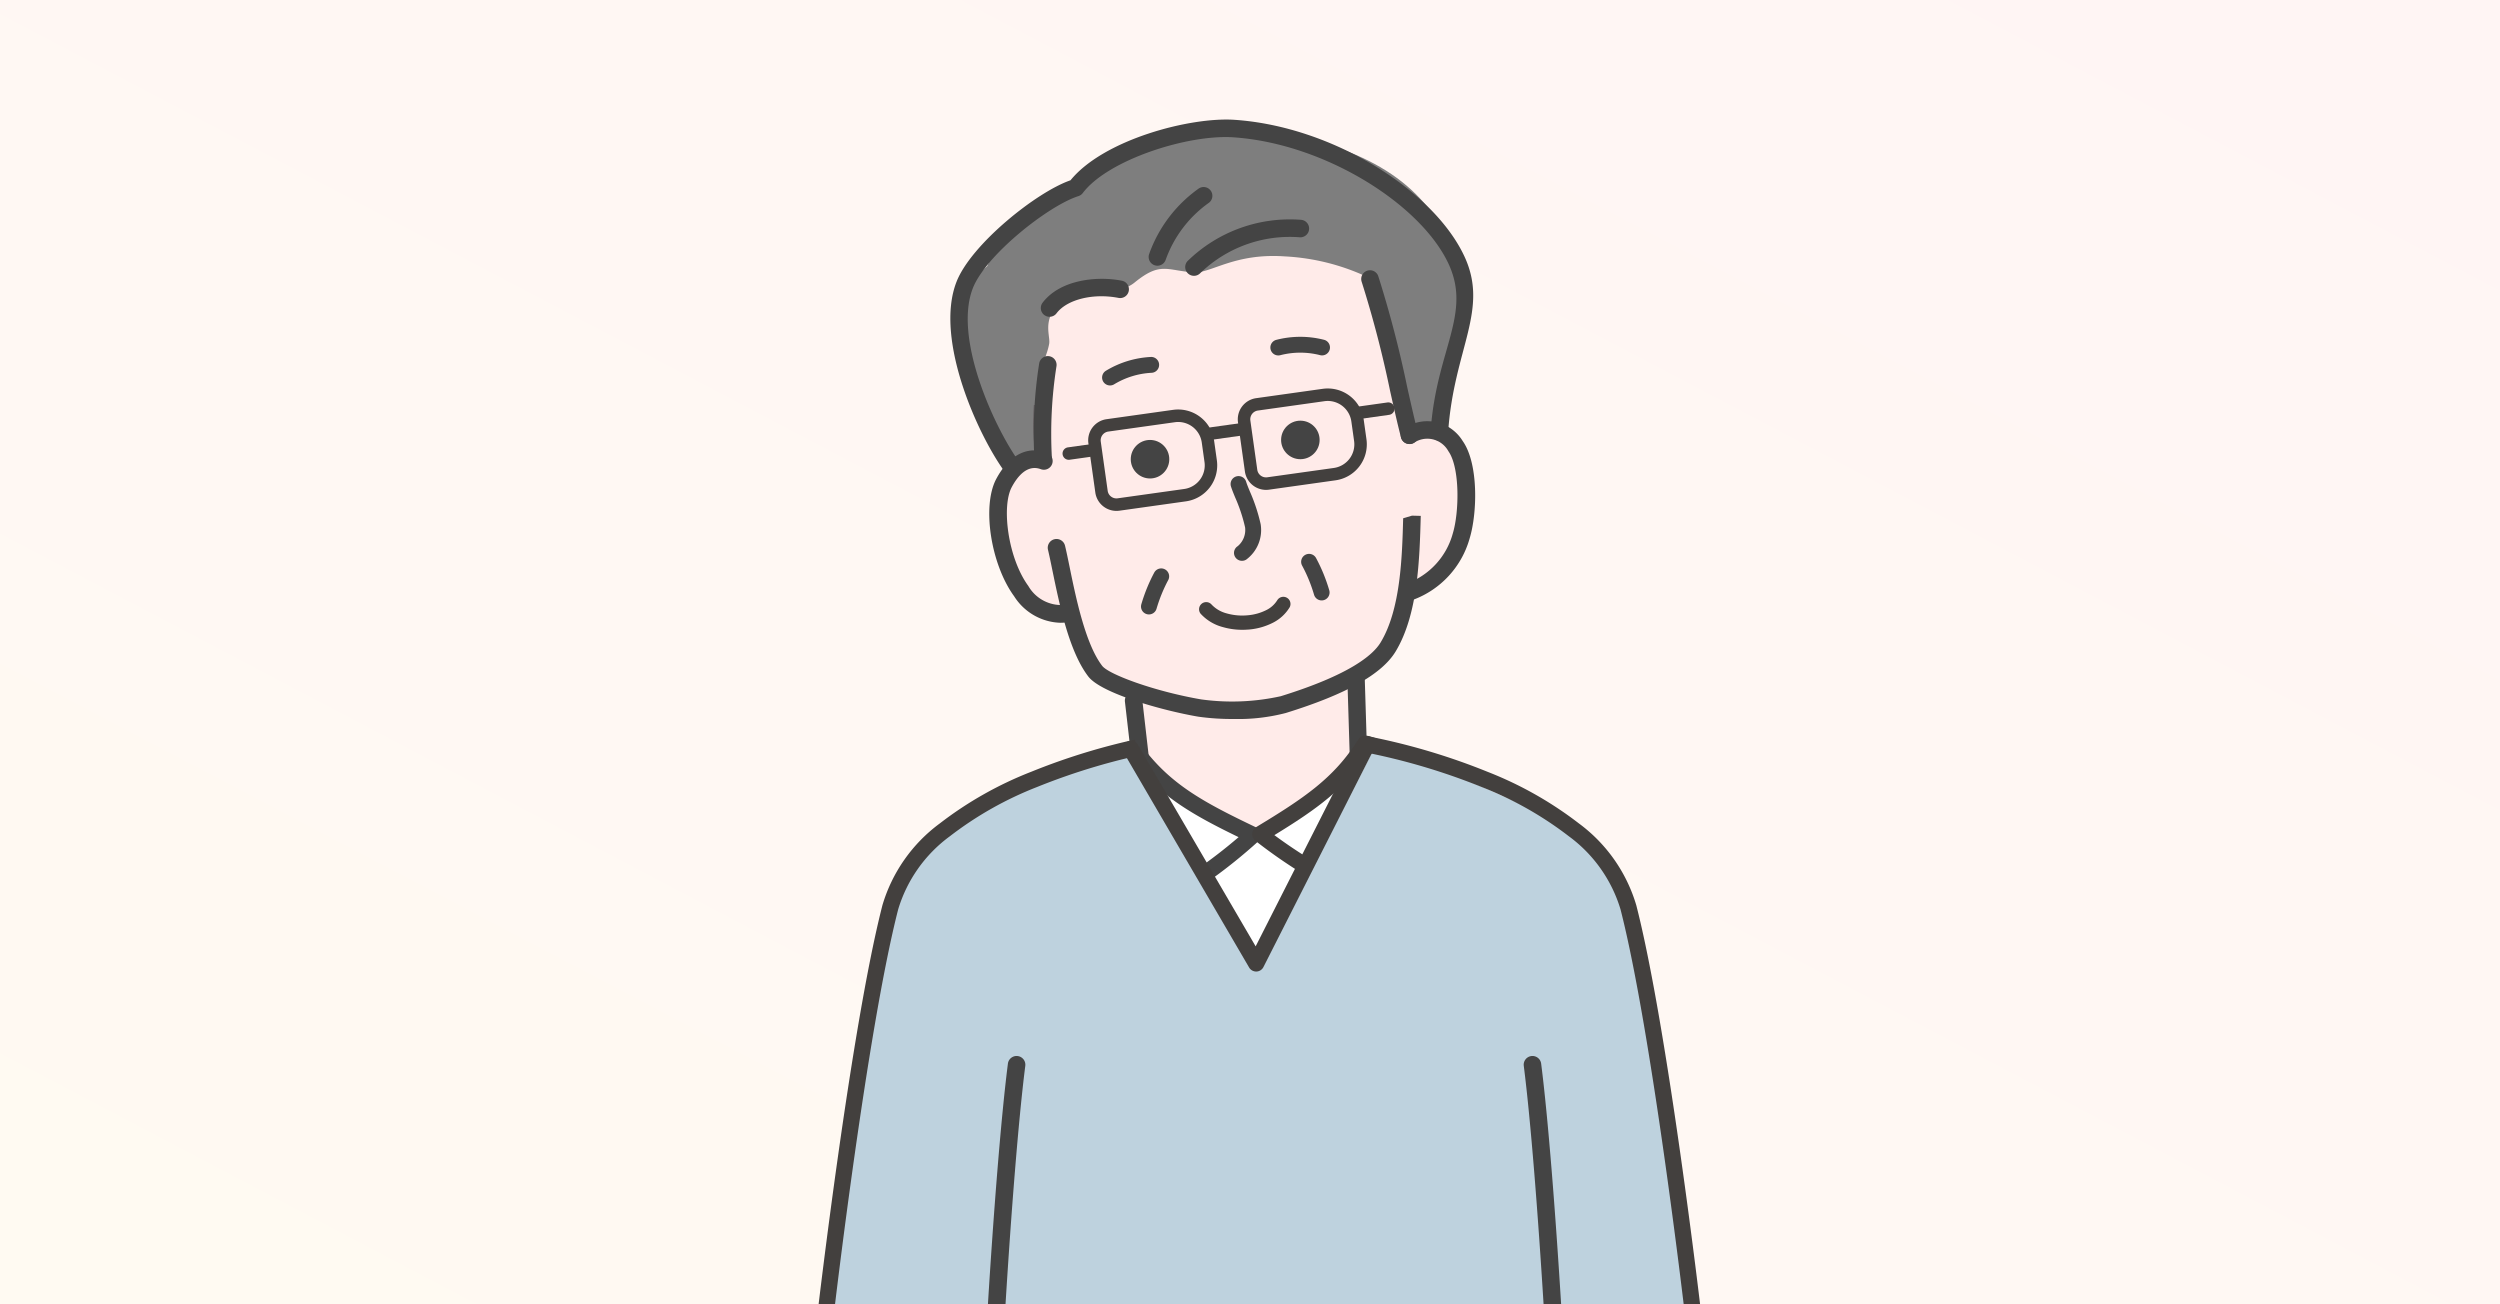
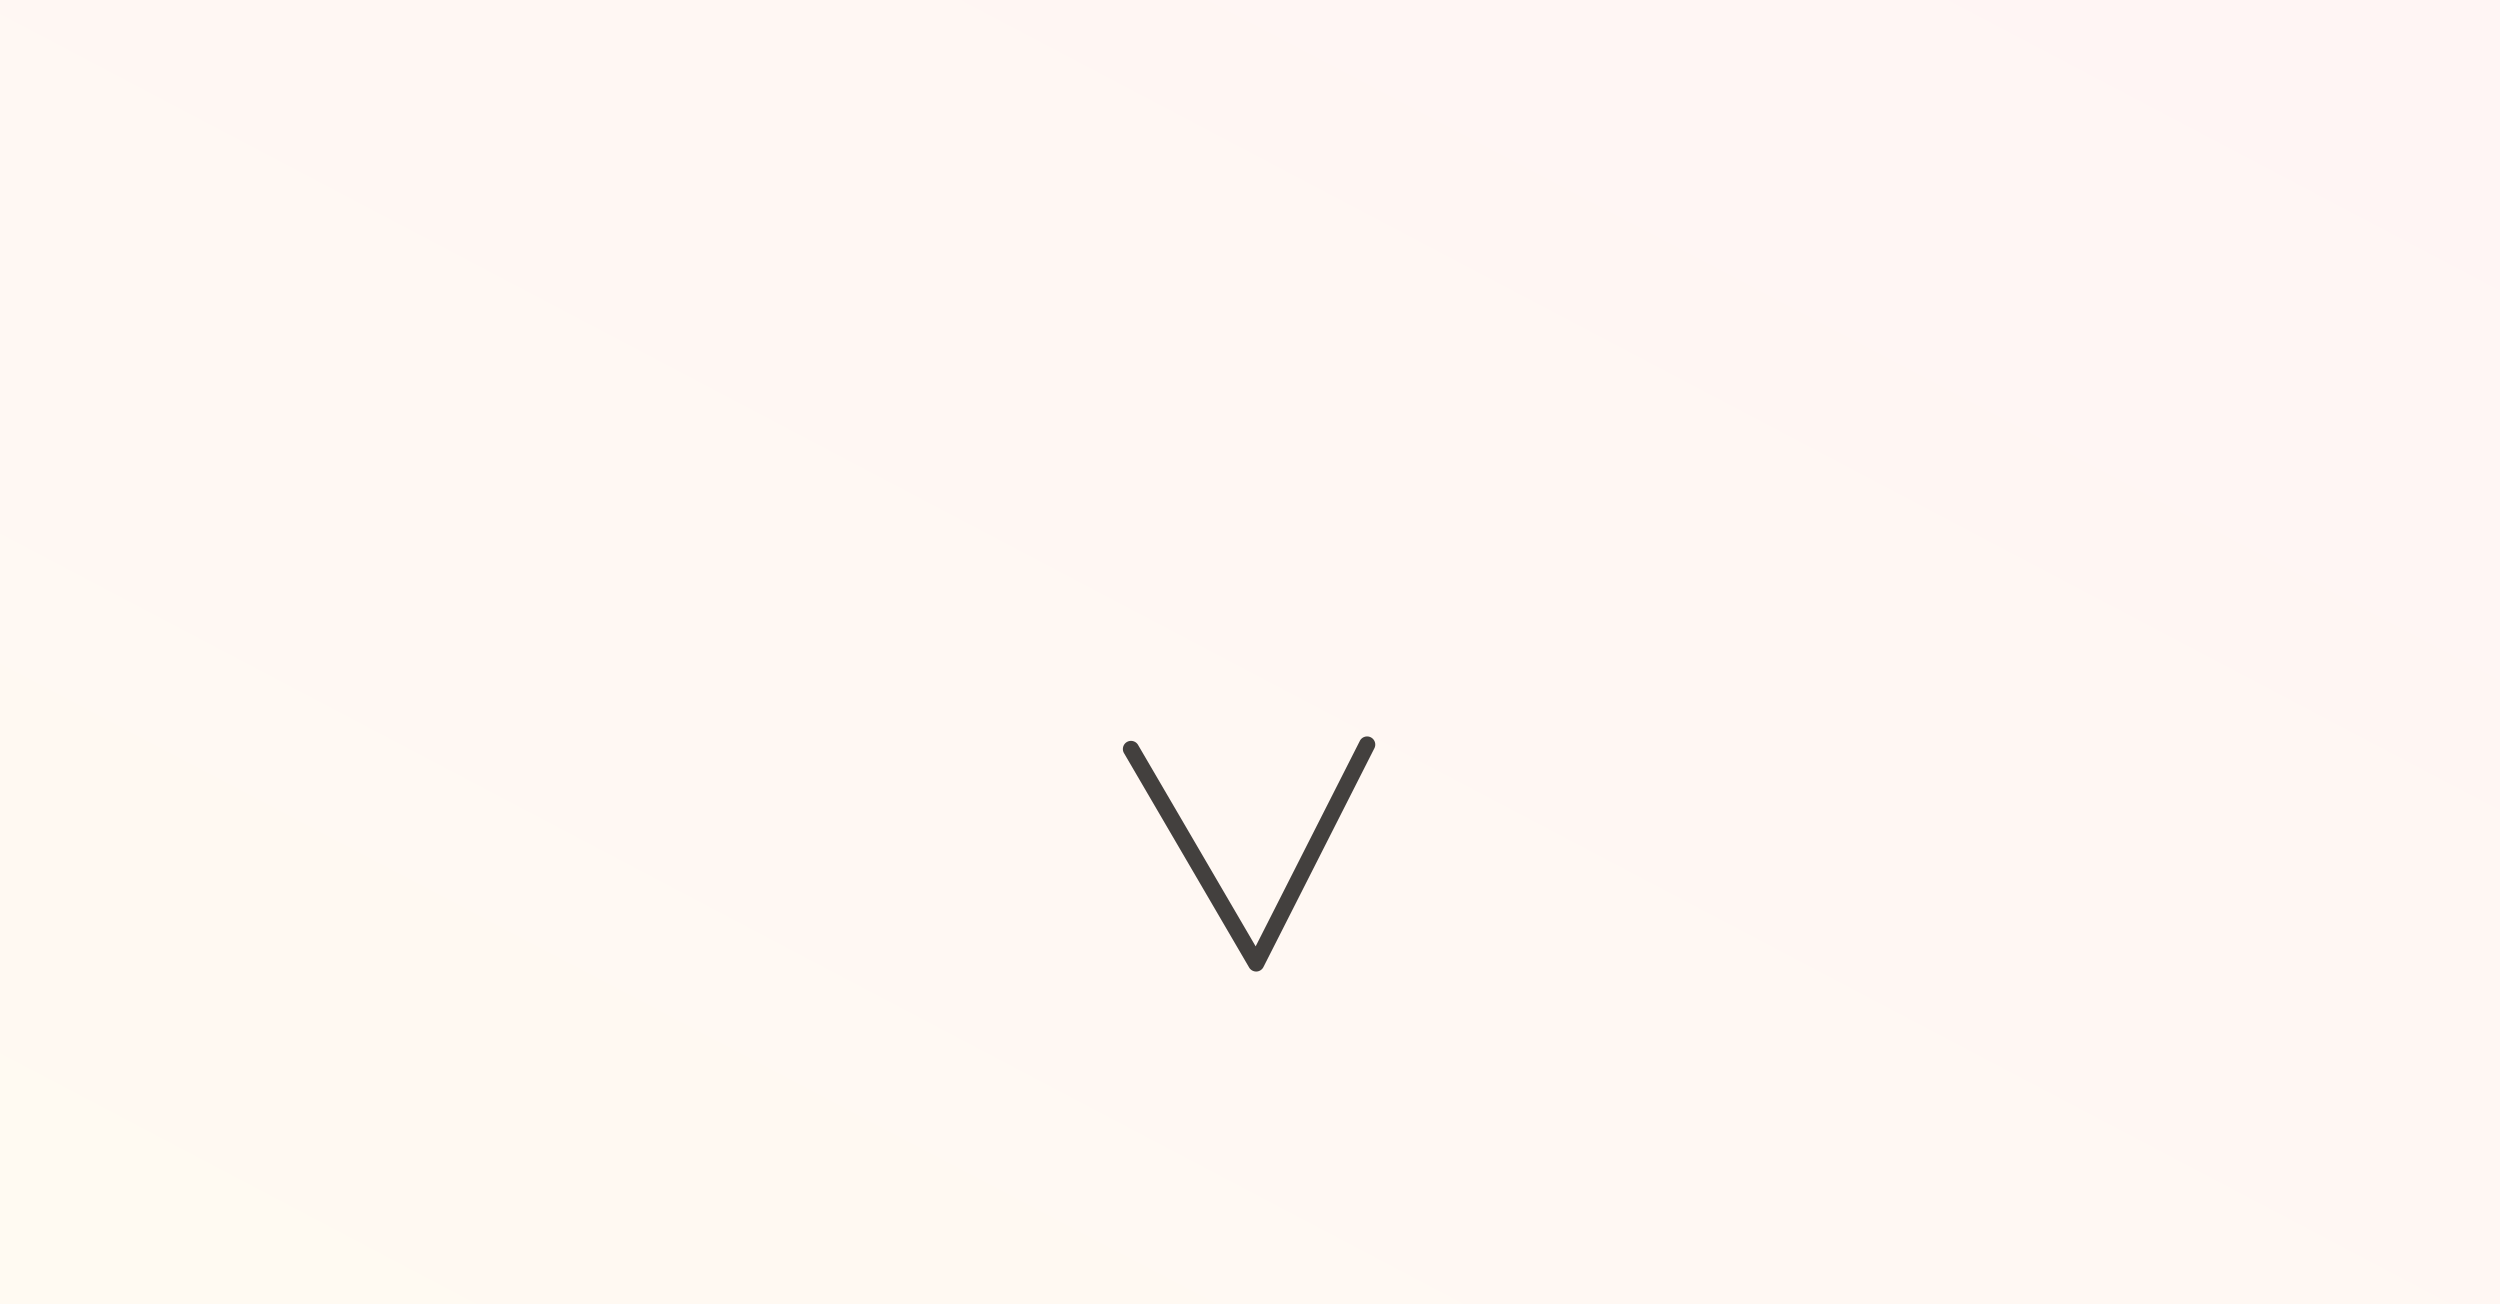
<svg xmlns="http://www.w3.org/2000/svg" width="230" height="120" viewBox="0 0 230 120">
  <rect x="0" y="0" width="230" height="120" fill="#333333" stroke="none" />
  <defs>
    <clipPath id="b">
-       <path transform="translate(216 4582)" fill="#f2f2f2" d="M0 0h230v120H0z" />
-     </clipPath>
+       </clipPath>
    <clipPath id="c">
      <path fill="#43403e" stroke="#707070" d="M0 0h32.58v84.17H0z" />
    </clipPath>
    <linearGradient id="a" x1=".991" y1=".021" x2="0" y2="1" gradientUnits="objectBoundingBox">
      <stop offset="0" stop-color="#fff5f4" />
      <stop offset="1" stop-color="#fffaf2" />
    </linearGradient>
  </defs>
  <path d="M0 0h230v120H0z" fill="url(#a)" />
  <g transform="translate(-216 -4582)" clip-path="url(#b)">
    <g transform="translate(287.841 4593)">
      <path d="M60.583 28.717c5.59-15.737.271-26.588-18.9-27.888-4.2-.285-11.95 1.994-14.553 5.447-2.908.919-6.863 3.915-8.148 7.209-5.972 4.843.2 15.718 2.386 18.607" fill="#7e7e7e" />
-       <path d="M32.449 53.312l1.518 12.427 19.378-1.186-.426-12.981" fill="#ffebe9" />
      <path d="M33.967 67.553a.82.82 0 01-.794-.749l-1.518-13.225a.843.843 0 01.7-.949.813.813 0 01.892.742l1.427 12.429 17.848-1.163-.4-12.986a.8.8 0 111.6-.056l.426 13.814a.834.834 0 01-.751.878l-19.381 1.264z" fill="#444" />
      <path d="M24.201 30.623c-.011-.678-.212-2.339-.13-4.311a21 21 0 00.13 4.311z" fill="#414763" />
-       <path d="M23.403 30.732a21.853 21.853 0 01-.135-4.477l1.609.092a30.517 30.517 0 00.083 3.406c.025.361.044.654.047.86z" fill="#655f61" />
-       <path d="M32.112 52.458c-4.859-1.233-4.713-5.062-5.667-7.036-4.168.406-6.016-4.236-6.392-7.283-.874-7.092 3.579-6.568 4.146-6.727a32.527 32.527 0 00-.3-6.421c-.009-.082-.054-.311-.118-.649-.109-1.249.675-2.465.9-3.7.174-.953-1.192-3 2.936-5.241.686-.373 3.167 1.022 4.93-.413 2.378-1.935 2.944-1.1 5.423-.928 1.578.107 3.729-1.787 8.354-1.474a20.333 20.333 0 018.018 2.087c1.652 5.76 3.392 12.644 3.49 14.371 5.412-3.417 8.628 11.387-.14 14.464-.04 3.373-2.652 6.6-5.01 7.918a8.966 8.966 0 01-3.113 1.573c-7.409 2.76-11.747.907-17.457-.541z" fill="#ffebe9" />
      <path d="M41.701 55.147a22.332 22.332 0 01-3.308-.214c-3.378-.582-8.925-2.157-10.106-3.69-1.771-2.3-2.652-6.6-3.3-9.736-.151-.736-.286-1.4-.413-1.926a.806.806 0 011.568-.376c.131.545.27 1.222.425 1.978.578 2.816 1.451 7.072 2.994 9.076.61.792 4.806 2.344 9.1 3.085a20.744 20.744 0 007.324-.291c6.3-1.952 8.472-3.764 9.186-4.941 1.851-3.048 1.983-7.893 2.079-11.431l.813-.241.806.022c-.109 3.981-.248 9.074-2.32 12.487-1.267 2.087-4.567 3.933-10.087 5.644a17.308 17.308 0 01-4.761.554z" fill="#444" />
      <path d="M25.701 46.295a5.221 5.221 0 01-4.24-2.437c-2.155-2.956-2.973-8.3-1.651-10.788 1.173-2.206 2.875-3.086 4.67-2.414a.806.806 0 11-.565 1.51c-1.24-.464-2.142.647-2.681 1.661-.937 1.763-.364 6.484 1.53 9.081a3.5 3.5 0 003.538 1.719.806.806 0 01.285 1.587 5.014 5.014 0 01-.886.081zm32.142-2.054a.844.844 0 01-.788-.445.722.722 0 01.284-1.009c.018-.009.236-.1.255-.108a6.8 6.8 0 004.222-4.6c.589-1.924.678-6.043-.41-7.576a2.207 2.207 0 00-3.172-.761.806.806 0 01-.8-1.4 3.815 3.815 0 015.289 1.226c1.467 2.065 1.36 6.623.638 8.981a8.45 8.45 0 01-5.167 5.621.945.945 0 01-.351.071z" fill="#444" />
      <path d="M21.367 32.898a.8.8 0 01-.643-.32c-2.438-3.222-6.662-12.281-4.566-17.651 1.344-3.445 7.351-8.26 10.487-9.341C29.704 1.825 37.679-.252 41.736.023c9.016.611 18.243 6.46 21.107 12.475 2.381 5-.932 8.542-1.456 16.272a.806.806 0 11-1.608-.109c.507-7.477 3.839-10.788 1.608-15.47-2.591-5.44-11.376-10.99-19.76-11.558-4.189-.284-11.551 2.073-13.854 5.128a.806.806 0 01-.4.283c-2.75.869-8.525 5.427-9.712 8.47-1.854 4.75 2.219 13.275 4.35 16.092a.806.806 0 01-.642 1.293z" fill="#444" />
      <path d="M34.64 13.446a.807.807 0 01-.76-1.075 12.546 12.546 0 014.547-6.016.806.806 0 11.931 1.316 10.921 10.921 0 00-3.958 5.237.806.806 0 01-.76.538zm3.364.929a.806.806 0 01-.565-1.381 13.468 13.468 0 0110.42-3.771.806.806 0 11-.133 1.607 11.835 11.835 0 00-9.157 3.314.8.8 0 01-.565.231zm-13.286 3.769a.806.806 0 01-.643-1.291c1.554-2.062 4.869-2.5 7.292-2.029a.806.806 0 11-.306 1.583c-2.343-.453-4.739.143-5.7 1.416a.8.8 0 01-.643.321zm-.595 13.807a.806.806 0 01-.8-.761 41.6 41.6 0 01.439-8.748.806.806 0 011.593.25 39.985 39.985 0 00-.422 8.408.806.806 0 01-.76.85zm33.709-2.099a.806.806 0 01-.78-.6c-.31-1.192-.642-2.666-1-4.27a101.039 101.039 0 00-2.617-10.051.806.806 0 011.525-.524 102.211 102.211 0 012.665 10.222c.356 1.584.683 3.041.989 4.218a.807.807 0 01-.781 1.009zM42.419 40.595a.729.729 0 01-.392-1.345 1.939 1.939 0 00.68-1.734 14.813 14.813 0 00-.908-2.74c-.166-.4-.307-.746-.394-1.033a.731.731 0 111.4-.422c.076.25.2.549.345.9a16.27 16.27 0 01.989 3 3.383 3.383 0 01-1.326 3.262.726.726 0 01-.394.112zM30.283 24.462a.729.729 0 01-.377-1.354 8.823 8.823 0 014.166-1.269.73.73 0 01.05 1.458 7.342 7.342 0 00-3.464 1.061.726.726 0 01-.375.104zm15.481-2.761a.729.729 0 01-.191-1.433 8.828 8.828 0 014.355-.017.73.73 0 11-.349 1.416 7.346 7.346 0 00-3.623.009.731.731 0 01-.192.025zM33.861 45.529a.73.73 0 01-.7-.934 15.337 15.337 0 011.2-2.939.73.73 0 011.286.689 13.877 13.877 0 00-1.087 2.659.73.73 0 01-.699.525z" fill="#444" />
      <path d="M32.096 57.456c-.935.137-4.539 2.386-5.711 3.132a74.108 74.108 0 007.011 11.835 50.277 50.277 0 009.994-7.062c-5.231-2.497-8.465-4.239-11.294-7.905zm21.819-.236c.943.055 4.728 1.982 5.96 2.623a74.09 74.09 0 01-5.953 12.397 50.269 50.269 0 01-10.57-6.164c4.994-2.942 8.062-4.958 10.563-8.856z" fill="#fff" />
      <path d="M43.463 65.636c.935.137 5.584.692 6.755 1.439a74.106 74.106 0 01-7.011 11.835 50.279 50.279 0 01-9.995-7.062c5.232-2.498 7.421-2.54 10.251-6.212z" fill="#fff" />
      <path d="M32.833 57.627a.751.751 0 01.6.293c2.585 3.36 5.628 4.97 10.334 7.221a.755.755 0 01.192 1.228 48.047 48.047 0 01-9.522 6.751.751.751 0 01-.991-.214A70.542 70.542 0 0126.8 61.66a.755.755 0 01.271-.967c2.065-1.32 4.724-2.922 5.657-3.059a.755.755 0 01.105-.007zm9.277 8.391c-4.163-2.021-7.029-3.662-9.544-6.761a38.161 38.161 0 00-4.122 2.347 67.539 67.539 0 005.826 9.867 46.882 46.882 0 007.84-5.453z" fill="#444" />
      <path d="M53.675 56.674a.726.726 0 00-.552.343c-2.217 3.572-5.032 5.435-9.404 8.081a.753.753 0 00-.357.598.769.769 0 00.278.644 46.851 46.851 0 009.833 5.928.72.72 0 00.944-.297 71.105 71.105 0 005.472-11.785.768.768 0 00-.347-.942c-2.12-1.141-4.836-2.515-5.76-2.572a.716.716 0 00-.107.002zM45.4 65.833c3.866-2.37 6.506-4.25 8.673-7.555a36.935 36.935 0 014.207 1.992 68.08 68.08 0 01-4.796 10.338 45.69 45.69 0 01-8.084-4.776z" fill="#43403e" />
      <path d="M49.751 44.24a.73.73 0 00.7-.934 15.339 15.339 0 00-1.2-2.939.73.73 0 10-1.286.689 13.879 13.879 0 011.087 2.659.73.73 0 00.699.525z" fill="#444" />
      <path d="M26.59 31.293l29.348-4.125a.575.575 0 10-.16-1.138L26.43 30.155a.575.575 0 10.16 1.138z" fill="#43403e" />
      <path d="M50.049 32.747l-4.77.67a1.846 1.846 0 01-2.084-1.57l-.51-3.625a1.846 1.846 0 011.572-2.084l4.769-.67a3.676 3.676 0 014.152 3.127 3.676 3.676 0 01-3.129 4.152z" fill="#ffebe9" />
      <path d="M49.85 24.771l-6.126.861a1.964 1.964 0 00-1.67 2.216l.637 4.532a1.964 1.964 0 002.216 1.67l6.126-.862a3.342 3.342 0 002.841-3.77l-.254-1.806a3.342 3.342 0 00-3.77-2.84zm-5.103 8.14a.814.814 0 01-.918-.691l-.637-4.532a.814.814 0 01.692-.918l6.126-.861a2.192 2.192 0 012.473 1.864l.254 1.805a2.192 2.192 0 01-1.864 2.474z" fill="#43403e" />
      <path d="M36.287 34.681l-4.769.67a1.846 1.846 0 01-2.085-1.57l-.51-3.625a1.846 1.846 0 011.572-2.084l4.77-.67a3.676 3.676 0 014.15 3.127 3.676 3.676 0 01-3.128 4.152z" fill="#ffebe9" />
      <path d="M36.087 26.705l-6.126.861a1.964 1.964 0 00-1.67 2.216l.638 4.532a1.964 1.964 0 002.215 1.67l6.126-.861a3.342 3.342 0 002.841-3.77l-.254-1.807a3.342 3.342 0 00-3.77-2.84zm-5.102 8.14a.814.814 0 01-.919-.691l-.637-4.532a.814.814 0 01.692-.918l6.126-.86a2.192 2.192 0 012.474 1.863l.253 1.805a2.192 2.192 0 01-1.864 2.474z" fill="#43403e" />
      <circle cx="1.772" cy="1.772" transform="translate(46.02 27.702)" fill="#444" r="1.772" />
      <path d="M84.353 129.14c0-18.879-2.281-46.26-7.981-60.172-1.945-4.749-21.7-11.342-21.7-11.342s-5.312 10.72-10.913 20.4c-4.408-7.417-9.825-17.419-12.319-19.9-12.205 2.883-16.531 7.2-19.812 11.055-6.419 9.559-7.849 59.959-7.849 59.959s11.268.615 14.967 0" fill="#bed2de" />
      <path d="M71.857 129.947a.806.806 0 01-.806-.806c0-7.272-1.433-32.131-2.705-42.084a.806.806 0 011.6-.2c1.278 10 2.718 34.981 2.718 42.289a.806.806 0 01-.807.801zm-52.877.001a.806.806 0 00.806-.806c0-7.272 1.433-32.131 2.7-42.085a.806.806 0 10-1.6-.2c-1.278 10-2.718 34.982-2.718 42.29a.806.806 0 00.812.801z" fill="#444" />
      <circle cx="1.772" cy="1.772" transform="translate(32.189 29.475)" fill="#444" r="1.772" />
      <g transform="translate(0 48.728)" clip-path="url(#c)">
-         <path d="M4.875 61.161l-1.49-.174c.03-.26 3.062-26.144 5.953-37.42a14.434 14.434 0 015.283-7.54 34.023 34.023 0 018.405-4.75 59.558 59.558 0 0111.221-3.31l.255 1.479a59.122 59.122 0 00-10.931 3.229 32.518 32.518 0 00-8.02 4.529 12.976 12.976 0 00-4.761 6.736C7.923 35.118 4.905 60.901 4.875 61.161z" fill="#43403e" />
-       </g>
+         </g>
      <path d="M42.918 46.926l.174-.012a5.966 5.966 0 002.13-.6 3.794 3.794 0 001.592-1.455.657.657 0 00-1.138-.653 2.457 2.457 0 01-1.05.938 4.642 4.642 0 01-1.66.46 5.215 5.215 0 01-1.959-.174 2.913 2.913 0 01-1.396-.826.657.657 0 00-.994.858 4.21 4.21 0 002.018 1.223 6.503 6.503 0 002.283.24zm40.247 62.964c-.03-.26-3.05-26.043-5.916-37.221a12.976 12.976 0 00-4.761-6.736 32.518 32.518 0 00-8.02-4.529 59.122 59.122 0 00-10.931-3.229l.255-1.479a59.558 59.558 0 0111.221 3.31 34.023 34.023 0 018.405 4.75 14.434 14.434 0 015.283 7.54c2.892 11.276 5.923 37.16 5.953 37.42z" fill="#43403e" />
    </g>
  </g>
  <path d="M115.566 89.381a.75.75 0 01-.647-.372l-11.512-19.721a.75.75 0 01.27-1.025.75.75 0 011.025.27l10.818 18.531 9.585-18.9a.749.749 0 011.008-.33.749.749 0 01.33 1.008l-10.208 20.129a.751.751 0 01-.646.411z" fill="#43403e" />
</svg>